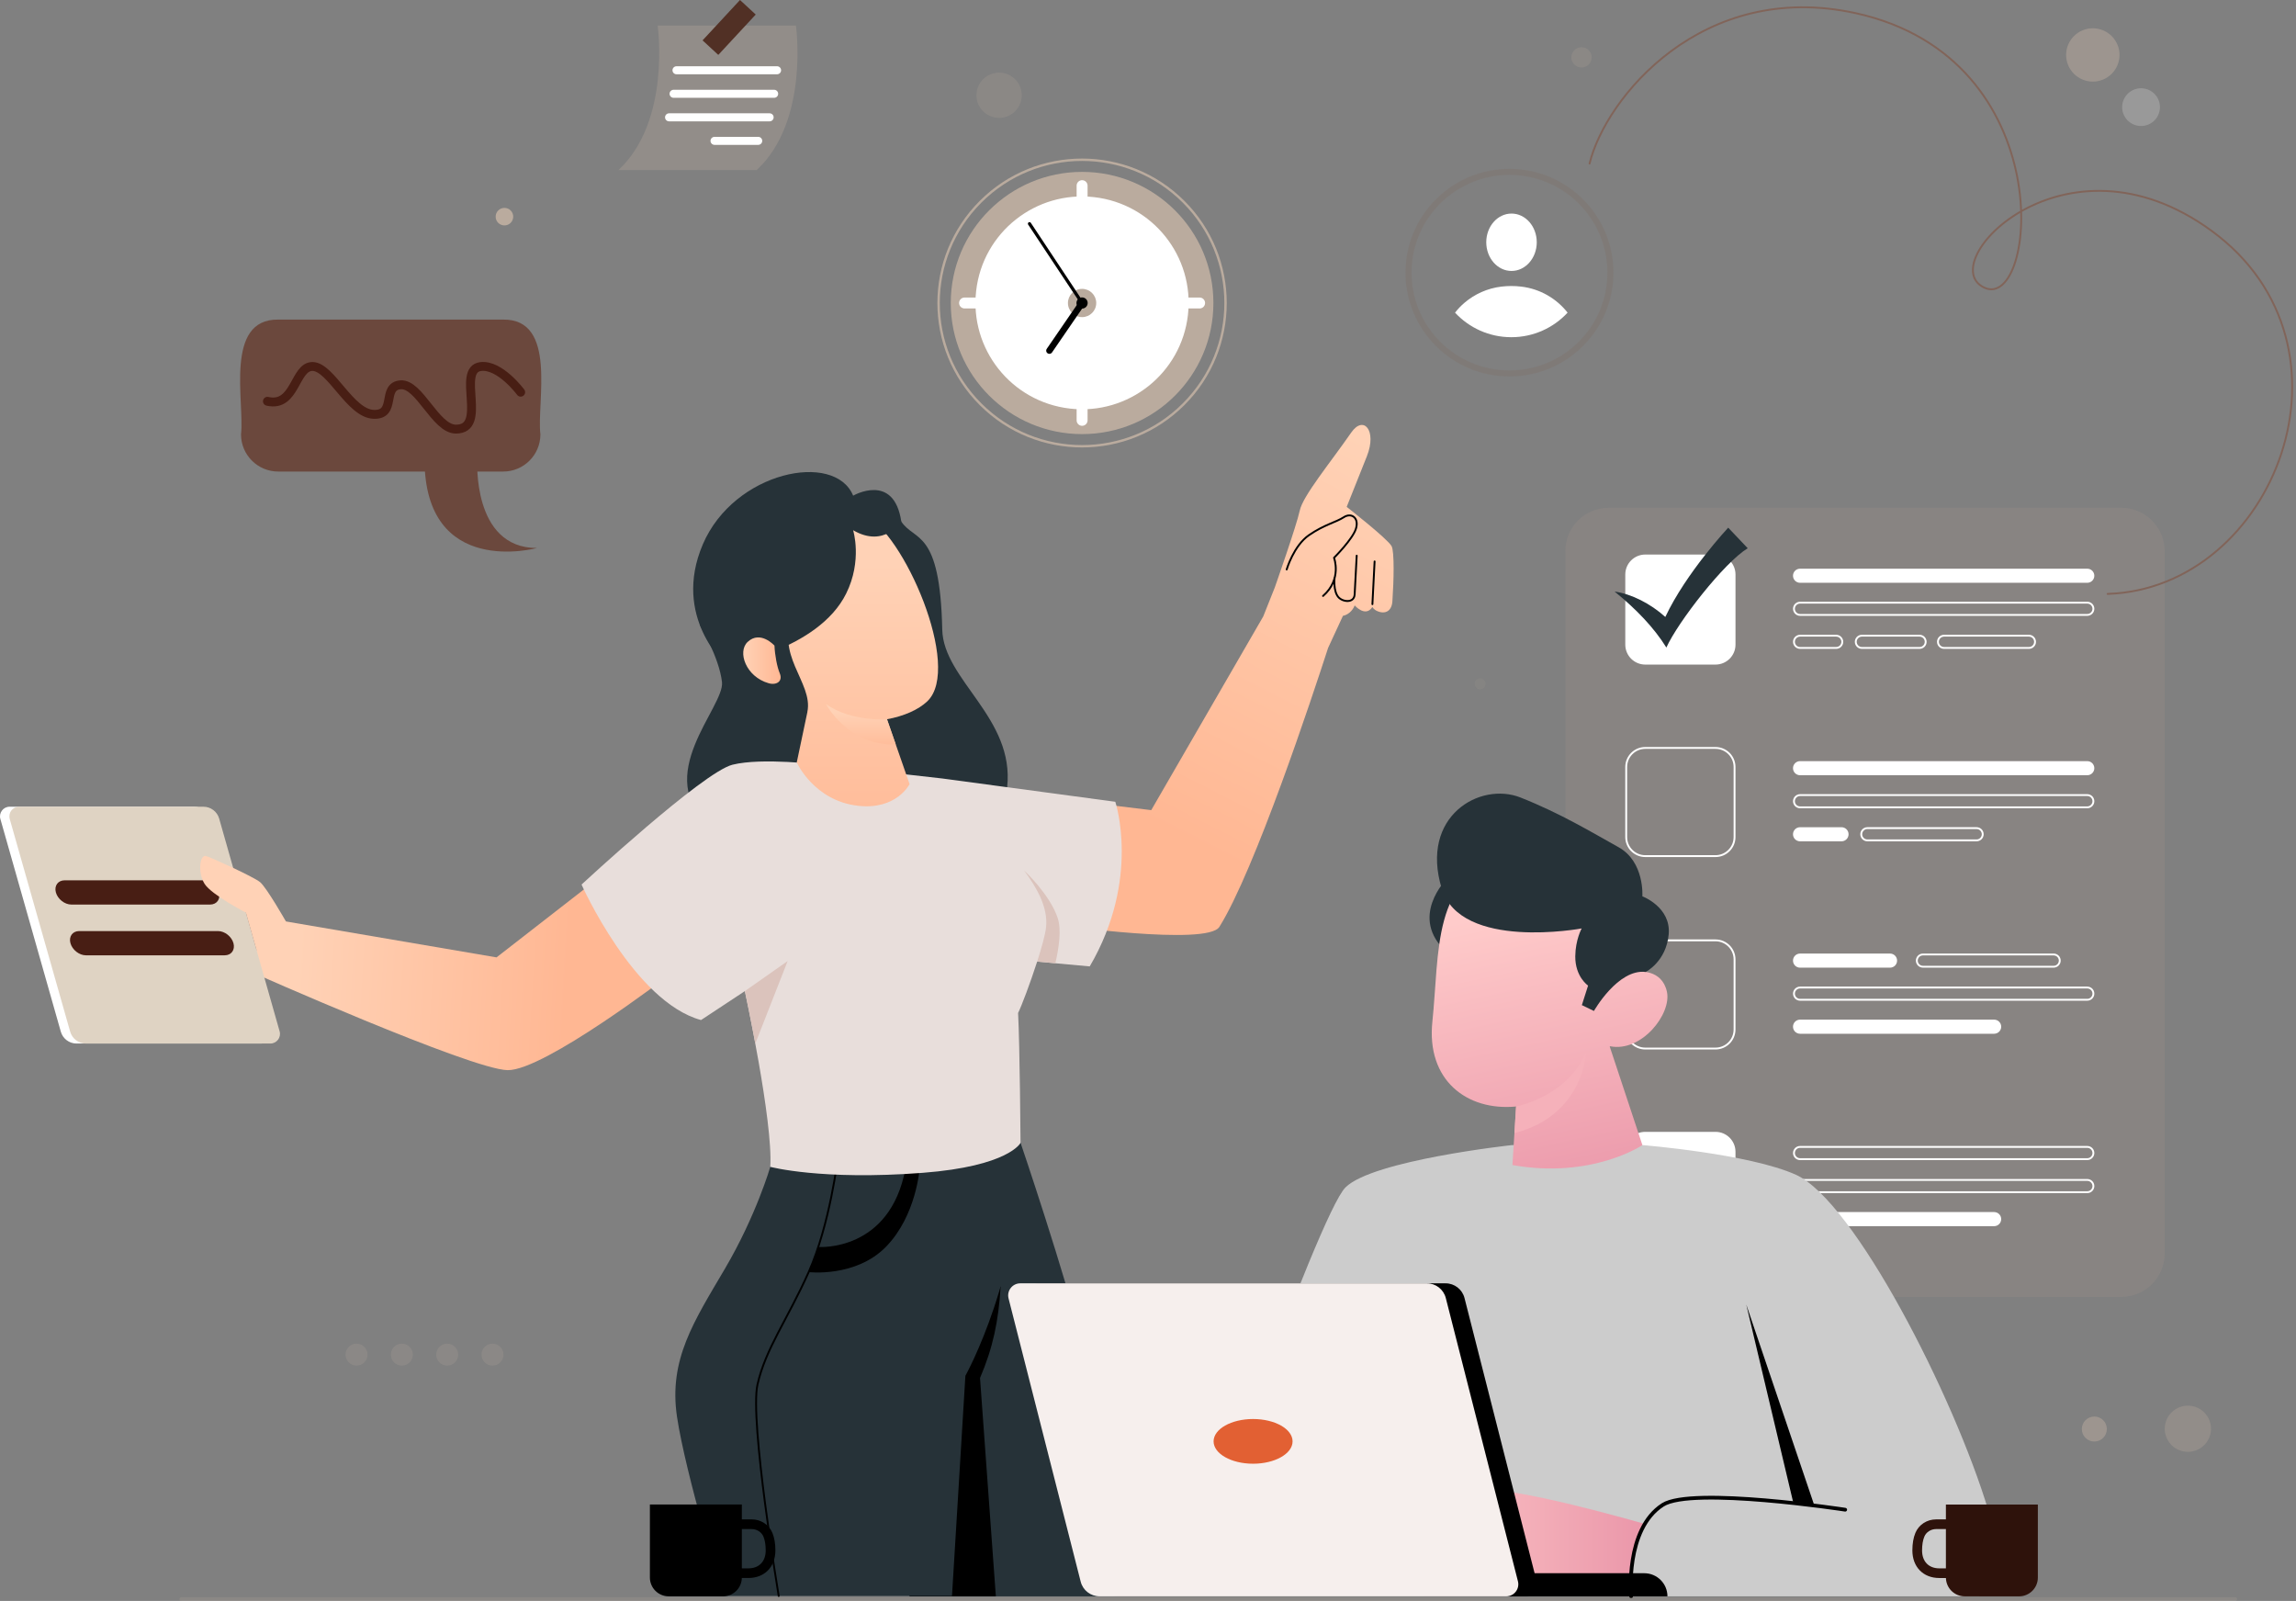
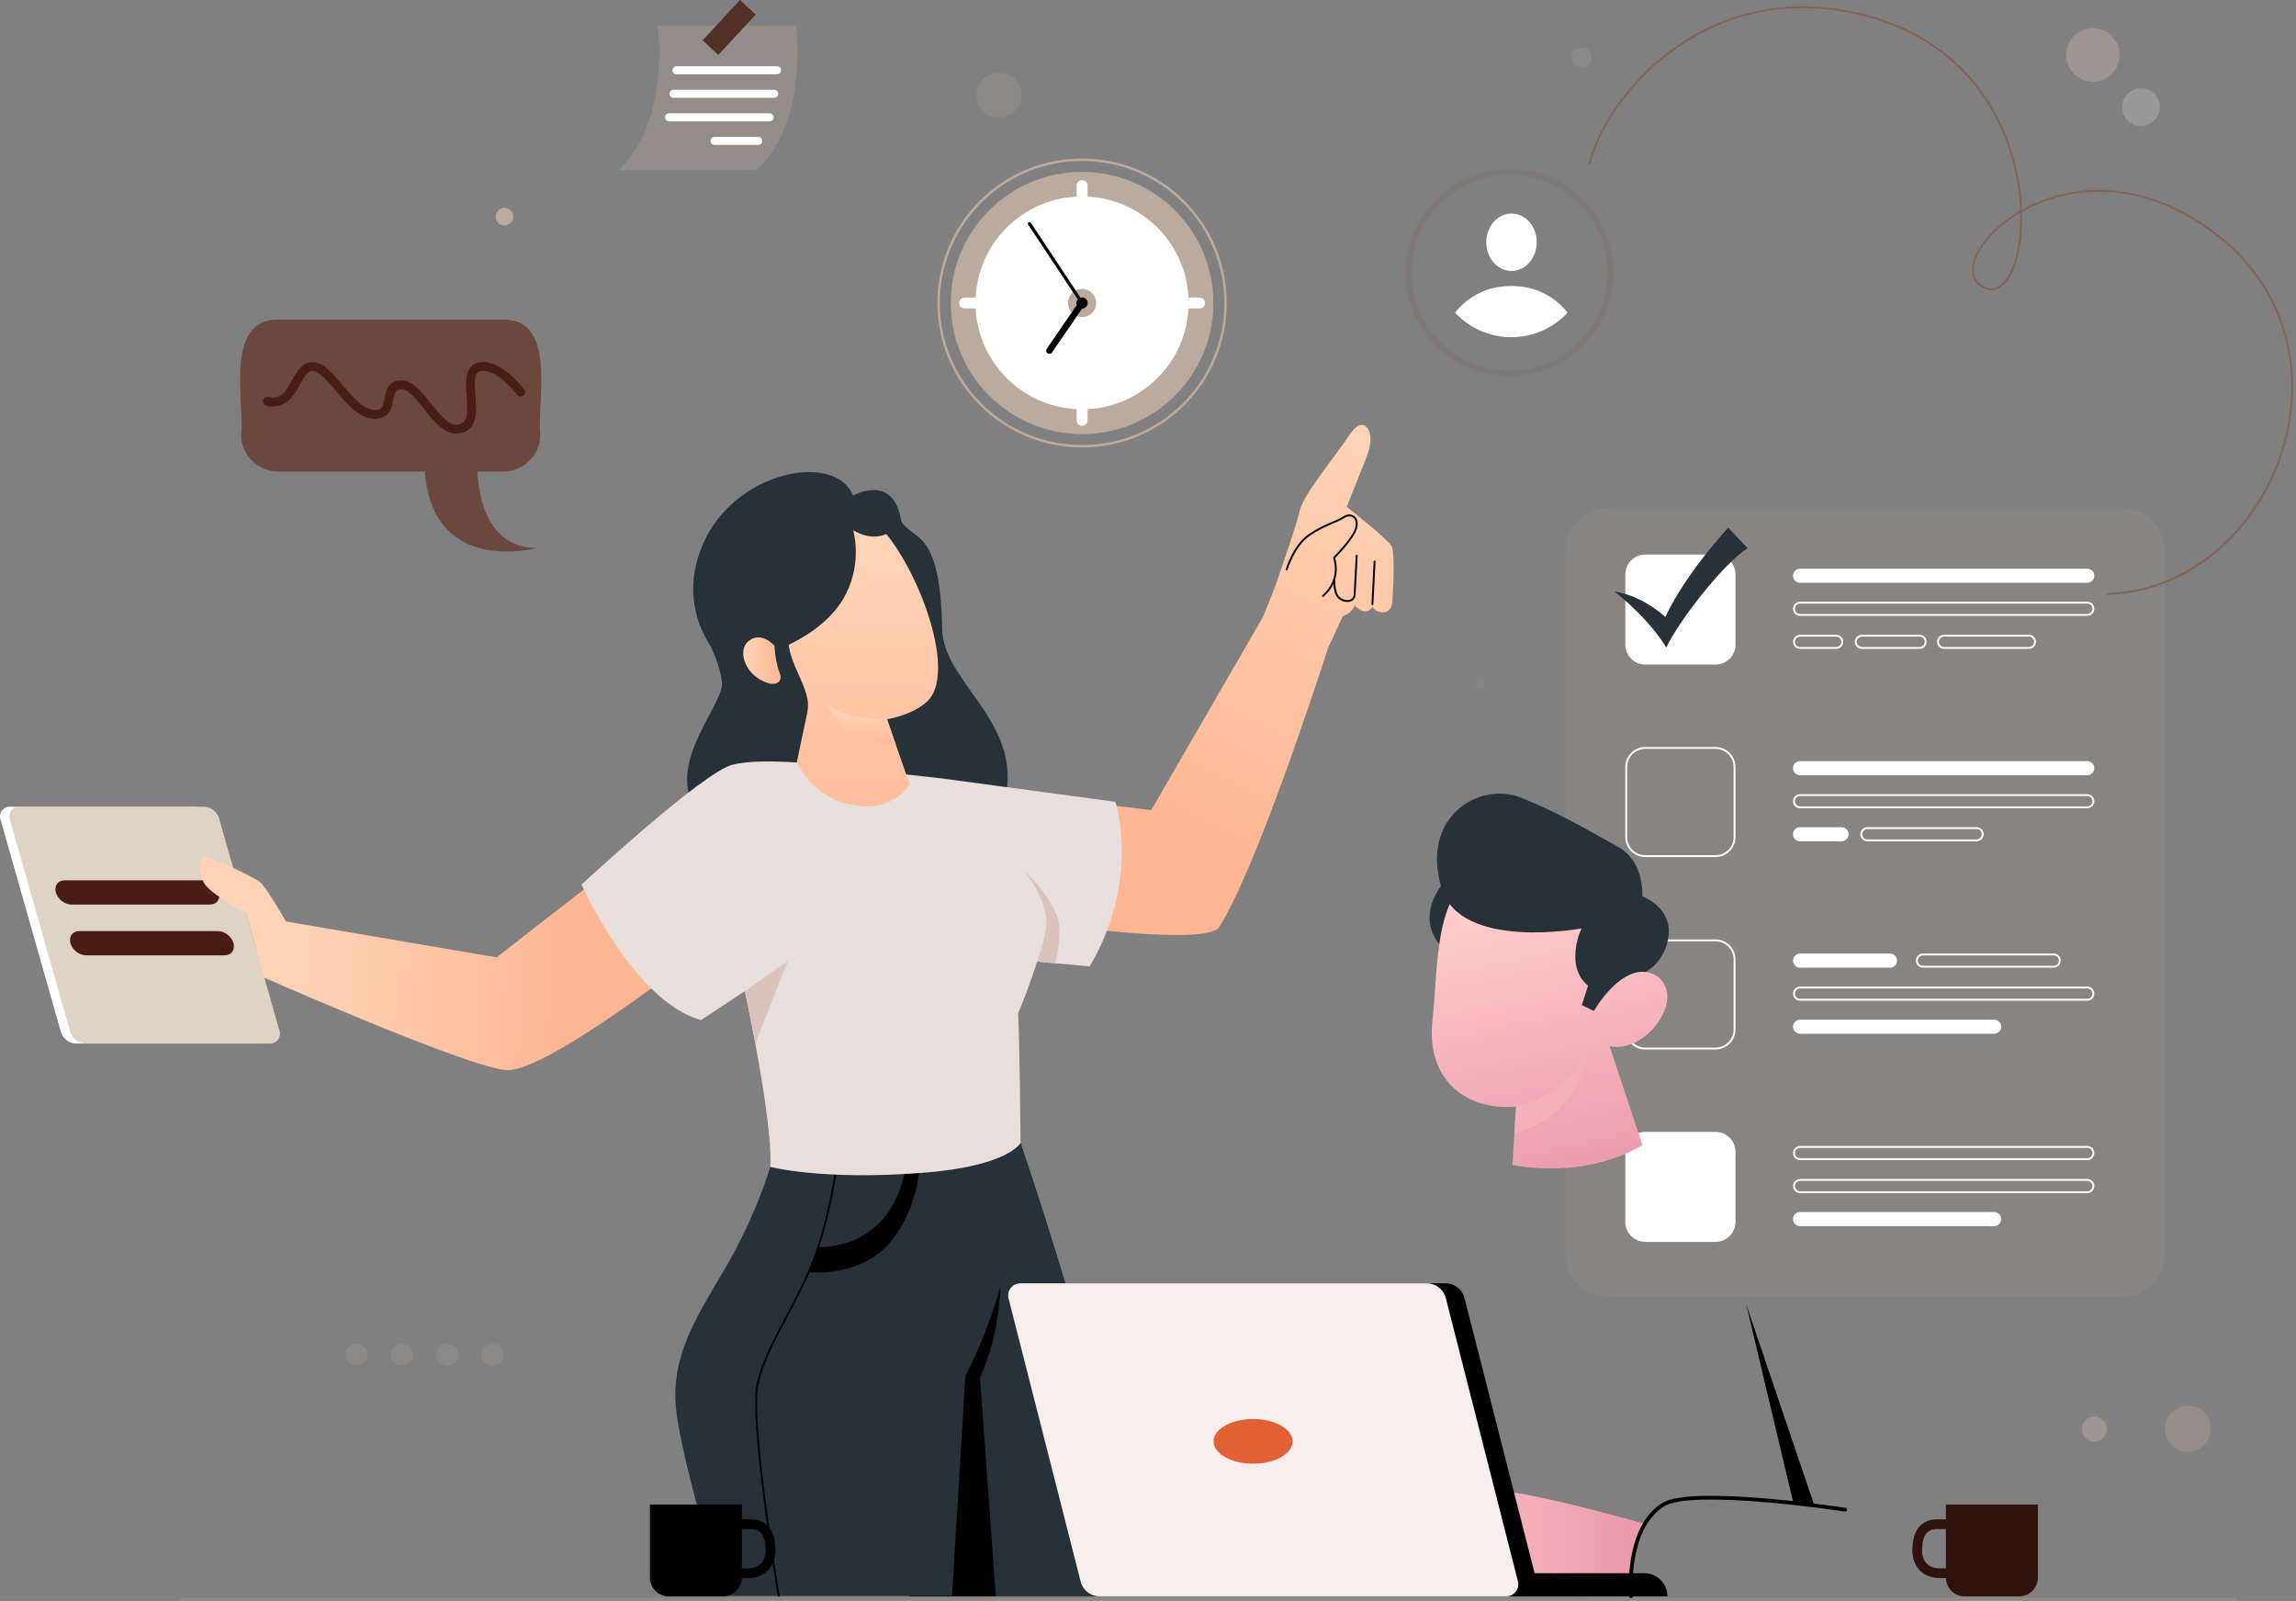
<svg xmlns="http://www.w3.org/2000/svg" width="601" height="419" viewBox="0 0 601 419" fill="none">
  <rect x="0" y="0" width="601" height="419" fill="#808080" stroke="none" />
  <path opacity="0.2" d="M555.252 339.432H421.111C414.834 339.432 409.746 334.352 409.746 328.086V144.237C409.746 137.971 414.834 132.892 421.111 132.892H555.252C561.529 132.892 566.617 137.971 566.617 144.237V328.086C566.622 334.352 561.534 339.432 555.252 339.432Z" fill="#AC9A8D" />
  <path d="M449.049 173.936H430.668C427.777 173.936 425.434 171.597 425.434 168.71V150.361C425.434 147.475 427.777 145.136 430.668 145.136H449.049C451.941 145.136 454.284 147.475 454.284 150.361V168.71C454.284 171.597 451.941 173.936 449.049 173.936Z" fill="white" />
  <path d="M422.641 154.825C428.272 159.401 432.939 164.241 436.188 169.477C439.216 162.757 451.325 147.231 457.48 143.485L452.377 138.103C452.377 138.103 441.369 149.858 435.914 161.467C432.029 157.975 427.054 155.445 422.641 154.825Z" fill="#263238" />
  <path d="M546.358 152.53H471.185C470.163 152.53 469.336 151.704 469.336 150.684C469.336 149.663 470.163 148.838 471.185 148.838H546.358C547.38 148.838 548.207 149.663 548.207 150.684C548.212 151.704 547.38 152.53 546.358 152.53Z" fill="white" />
  <path d="M546.362 157.975C547.11 157.975 547.722 158.586 547.722 159.333C547.722 160.08 547.11 160.691 546.362 160.691H471.189C470.441 160.691 469.829 160.08 469.829 159.333C469.829 158.586 470.441 157.975 471.189 157.975H546.362ZM546.362 157.487H471.189C470.167 157.487 469.34 158.312 469.34 159.333C469.34 160.354 470.167 161.179 471.189 161.179H546.362C547.384 161.179 548.211 160.354 548.211 159.333C548.216 158.312 547.384 157.487 546.362 157.487Z" fill="white" />
  <path d="M480.636 166.62C481.385 166.62 481.997 167.23 481.997 167.978C481.997 168.725 481.385 169.335 480.636 169.335H471.189C470.441 169.335 469.829 168.725 469.829 167.978C469.829 167.23 470.441 166.62 471.189 166.62H480.636ZM480.636 166.132H471.189C470.167 166.132 469.34 166.957 469.34 167.978C469.34 168.998 470.167 169.824 471.189 169.824H480.636C481.659 169.824 482.486 168.998 482.486 167.978C482.486 166.962 481.659 166.132 480.636 166.132Z" fill="white" />
  <path d="M502.462 166.62C503.211 166.62 503.822 167.23 503.822 167.978C503.822 168.725 503.211 169.335 502.462 169.335H487.369C486.62 169.335 486.009 168.725 486.009 167.978C486.009 167.23 486.62 166.62 487.369 166.62H502.462ZM502.462 166.132H487.369C486.346 166.132 485.52 166.957 485.52 167.978C485.52 168.998 486.346 169.824 487.369 169.824H502.462C503.485 169.824 504.311 168.998 504.311 167.978C504.311 166.962 503.485 166.132 502.462 166.132Z" fill="white" />
  <path d="M531.087 166.62C531.836 166.62 532.447 167.23 532.447 167.978C532.447 168.725 531.836 169.335 531.087 169.335H508.881C508.132 169.335 507.52 168.725 507.52 167.978C507.52 167.23 508.132 166.62 508.881 166.62H531.087ZM531.087 166.131H508.881C507.858 166.131 507.031 166.957 507.031 167.978C507.031 168.998 507.858 169.824 508.881 169.824H531.087C532.11 169.824 532.937 168.998 532.937 167.978C532.937 166.962 532.11 166.131 531.087 166.131Z" fill="white" />
  <path d="M449.045 195.997C451.663 195.997 453.791 198.121 453.791 200.734V219.083C453.791 221.696 451.663 223.82 449.045 223.82H430.665C428.047 223.82 425.919 221.696 425.919 219.083V200.734C425.919 198.121 428.047 195.997 430.665 195.997H449.045ZM449.045 195.508H430.665C427.773 195.508 425.43 197.848 425.43 200.734V219.083C425.43 221.969 427.773 224.309 430.665 224.309H449.045C451.937 224.309 454.28 221.969 454.28 219.083V200.734C454.28 197.843 451.937 195.508 449.045 195.508Z" fill="white" />
  <path d="M546.358 202.897H471.185C470.163 202.897 469.336 202.072 469.336 201.051C469.336 200.031 470.163 199.205 471.185 199.205H546.358C547.38 199.205 548.207 200.031 548.207 201.051C548.212 202.067 547.38 202.897 546.358 202.897Z" fill="white" />
  <path d="M546.362 208.338C547.11 208.338 547.722 208.949 547.722 209.696C547.722 210.443 547.11 211.054 546.362 211.054H471.189C470.441 211.054 469.829 210.443 469.829 209.696C469.829 208.949 470.441 208.338 471.189 208.338H546.362ZM546.362 207.85H471.189C470.167 207.85 469.34 208.675 469.34 209.696C469.34 210.717 470.167 211.542 471.189 211.542H546.362C547.384 211.542 548.211 210.717 548.211 209.696C548.216 208.675 547.384 207.85 546.362 207.85Z" fill="white" />
  <path d="M482.032 220.191H471.185C470.163 220.191 469.336 219.366 469.336 218.345C469.336 217.325 470.163 216.499 471.185 216.499H482.032C483.054 216.499 483.881 217.325 483.881 218.345C483.886 219.366 483.054 220.191 482.032 220.191Z" fill="white" />
  <path d="M517.394 216.983C518.142 216.983 518.754 217.593 518.754 218.34C518.754 219.088 518.142 219.698 517.394 219.698H488.802C488.054 219.698 487.442 219.088 487.442 218.34C487.442 217.593 488.054 216.983 488.802 216.983H517.394ZM517.394 216.494H488.802C487.78 216.494 486.953 217.32 486.953 218.34C486.953 219.361 487.78 220.186 488.802 220.186H517.394C518.416 220.186 519.243 219.361 519.243 218.34C519.243 217.325 518.416 216.494 517.394 216.494Z" fill="white" />
  <path d="M449.045 246.359C451.663 246.359 453.791 248.484 453.791 251.097V269.445C453.791 272.058 451.663 274.183 449.045 274.183H430.665C428.047 274.183 425.919 272.058 425.919 269.445V251.097C425.919 248.484 428.047 246.359 430.665 246.359H449.045ZM449.045 245.871H430.665C427.773 245.871 425.43 248.21 425.43 251.097V269.445C425.43 272.332 427.773 274.671 430.665 274.671H449.045C451.937 274.671 454.28 272.332 454.28 269.445V251.097C454.28 248.21 451.937 245.871 449.045 245.871Z" fill="white" />
  <path d="M494.733 253.26H471.185C470.163 253.26 469.336 252.435 469.336 251.414C469.336 250.393 470.163 249.568 471.185 249.568H494.733C495.755 249.568 496.582 250.393 496.582 251.414C496.582 252.43 495.755 253.26 494.733 253.26Z" fill="white" />
  <path d="M537.557 250.051C538.306 250.051 538.917 250.662 538.917 251.409C538.917 252.156 538.306 252.767 537.557 252.767H503.349C502.601 252.767 501.989 252.156 501.989 251.409C501.989 250.662 502.601 250.051 503.349 250.051H537.557ZM537.557 249.563H503.349C502.327 249.563 501.5 250.388 501.5 251.409C501.5 252.43 502.327 253.255 503.349 253.255H537.557C538.58 253.255 539.407 252.43 539.407 251.409C539.407 250.388 538.58 249.563 537.557 249.563Z" fill="white" />
  <path d="M546.362 258.701C547.11 258.701 547.722 259.311 547.722 260.059C547.722 260.806 547.11 261.416 546.362 261.416H471.189C470.441 261.416 469.829 260.806 469.829 260.059C469.829 259.311 470.441 258.701 471.189 258.701H546.362ZM546.362 258.213H471.189C470.167 258.213 469.34 259.038 469.34 260.059C469.34 261.079 470.167 261.905 471.189 261.905H546.362C547.384 261.905 548.211 261.079 548.211 260.059C548.216 259.038 547.384 258.213 546.362 258.213Z" fill="white" />
  <path d="M521.983 270.554H471.185C470.163 270.554 469.336 269.729 469.336 268.708C469.336 267.687 470.163 266.862 471.185 266.862H521.983C523.006 266.862 523.833 267.687 523.833 268.708C523.833 269.729 523.006 270.554 521.983 270.554Z" fill="white" />
  <path d="M449.045 325.029H430.665C427.773 325.029 425.43 322.69 425.43 319.803V301.455C425.43 298.568 427.773 296.229 430.665 296.229H449.045C451.937 296.229 454.28 298.568 454.28 301.455V319.803C454.28 322.69 451.937 325.029 449.045 325.029Z" fill="white" />
  <path d="M546.362 300.414C547.11 300.414 547.722 301.025 547.722 301.772C547.722 302.519 547.11 303.13 546.362 303.13H471.189C470.441 303.13 469.829 302.519 469.829 301.772C469.829 301.025 470.441 300.414 471.189 300.414H546.362ZM546.362 299.926H471.189C470.167 299.926 469.34 300.751 469.34 301.772C469.34 302.793 470.167 303.618 471.189 303.618H546.362C547.384 303.618 548.211 302.793 548.211 301.772C548.211 300.751 547.384 299.926 546.362 299.926Z" fill="white" />
  <path d="M546.362 309.063C547.11 309.063 547.722 309.674 547.722 310.421C547.722 311.168 547.11 311.779 546.362 311.779H471.189C470.441 311.779 469.829 311.168 469.829 310.421C469.829 309.674 470.441 309.063 471.189 309.063H546.362ZM546.362 308.575H471.189C470.167 308.575 469.34 309.4 469.34 310.421C469.34 311.442 470.167 312.267 471.189 312.267H546.362C547.384 312.267 548.211 311.442 548.211 310.421C548.216 309.4 547.384 308.575 546.362 308.575Z" fill="white" />
  <path d="M521.983 320.917H471.185C470.163 320.917 469.336 320.091 469.336 319.071C469.336 318.05 470.163 317.224 471.185 317.224H521.983C523.006 317.224 523.833 318.05 523.833 319.071C523.833 320.091 523.006 320.917 521.983 320.917Z" fill="white" />
  <path d="M267.146 299.11C267.146 299.11 278.55 332.555 284.294 355.104C290.038 377.653 300.454 417.799 300.454 417.799H238.09V343.641L267.146 299.11Z" fill="#263238" />
  <path d="M364.49 157.057V157.072C364.426 159.86 362.694 160.91 360.453 159.909C359.588 159.519 359.279 158.932 359.245 158.864L359.24 158.854C357.42 161.697 354.602 158.449 354.602 158.449C354.039 159.939 352.728 160.964 351.53 161.174L347.645 169.57C343.55 182.214 328.442 227.834 319.176 242.594C316.02 247.619 276.891 242.1 276.891 242.1L289.494 210.589L301.348 212.03L330.673 161.326L333.697 153.731C333.697 153.731 339.411 137.502 340.218 133.644C341.026 129.79 348.227 121.097 353.702 113.2C356.897 108.594 360.483 112.599 357.807 119.378C356.27 123.275 352.508 132.662 352.508 132.662C352.508 132.662 363.198 140.999 364.26 142.938C365.028 144.335 364.837 152.105 364.49 157.057Z" fill="url(#paint0_linear_728_3113)" />
  <path d="M336.801 149.043C336.801 149.043 338.621 142.83 342.637 140.061C346.654 137.292 349.771 136.667 351.732 135.377C353.694 134.088 355.803 135.475 354.937 138.342C354.11 141.092 349.193 145.985 349.193 145.985C349.193 145.985 351.361 151.577 346.321 155.973" stroke="black" stroke-width="0.489" stroke-miterlimit="10" stroke-linecap="round" stroke-linejoin="round" />
  <path d="M359.242 158.122L359.814 146.943" stroke="black" stroke-width="0.489" stroke-miterlimit="10" stroke-linecap="round" stroke-linejoin="round" />
  <path d="M349.327 151.338C349.327 151.338 348.97 154.737 350.34 156.29C351.465 157.565 354.454 157.936 354.591 155.592L355.13 145.433" stroke="black" stroke-width="0.489" stroke-miterlimit="10" stroke-linecap="round" stroke-linejoin="round" />
  <path d="M183.203 163.616C183.203 163.616 188.276 172.056 188.991 178.537C189.705 185.017 170.233 203.366 186.094 216.172C201.961 228.977 261.609 224.157 263.63 206.028C265.65 187.899 246.917 177.955 246.643 164.759C246.085 138.288 239.417 141.824 235.909 136.476C232.401 131.124 216.701 134.181 216.129 135.138C215.557 136.095 183.203 163.616 183.203 163.616Z" fill="#263238" />
  <path d="M260.673 417.803H238.09V343.641L239.235 341.888C247.234 347.358 261.931 336.677 261.931 336.677C261.363 345.839 259.925 352.716 256.529 360.647L260.673 417.803Z" fill="black" />
  <path d="M201.633 305.386C201.633 305.386 197.934 318.138 189.793 331.989C181.652 345.844 174.988 355.817 177.21 370.781C179.431 385.746 189.206 417.701 189.206 417.701H249.192L252.7 360.071C252.7 360.071 267.778 333.102 267.142 299.105C267.142 299.11 250.298 289.313 201.633 305.386Z" fill="#263238" />
  <path d="M214.332 326.362C214.332 326.362 232.977 327.681 237.014 305.811H240.717C240.717 305.811 239.886 318.094 231.97 326.25C224.059 334.406 211.676 332.941 211.676 332.941L214.332 326.362Z" fill="black" />
  <path d="M219.337 302.934C219.337 302.934 217.233 320.516 211.68 332.936C206.127 345.356 200.384 353.004 198.28 362.366C196.176 371.729 203.833 417.701 203.833 417.701" stroke="black" stroke-width="0.489" stroke-miterlimit="10" stroke-linecap="round" stroke-linejoin="round" />
  <path d="M155.924 230.389L129.97 250.569L69.876 240.318L65.297 254.173C65.297 254.173 123.311 279.941 132.886 280.082C142.46 280.219 175.078 255.238 175.078 255.238L155.924 230.389Z" fill="url(#paint1_linear_728_3113)" />
  <path d="M285.248 252.928C298.663 230.023 291.941 209.842 291.941 209.842L246.652 203.747L214.768 200.143C214.768 200.143 199.503 198.209 191.734 200.143C183.96 202.082 152.223 231.507 152.223 231.507C152.223 231.507 165.912 262.168 183.5 266.969L194.973 259.399C194.973 259.399 202.38 293.572 201.631 305.391C201.631 305.391 214.983 308.99 241.529 306.954C264.083 305.22 267.136 299.12 267.136 299.12C267.136 299.12 266.95 273.812 266.495 265.123C267.386 263.34 269.69 257.255 271.486 251.673L285.248 252.928Z" fill="#E8DEDB" />
  <path d="M226.155 134.791C206.076 126.479 182.759 146.972 190.533 166.009C194.936 176.798 202.867 183.162 211.345 186.326L208.557 199.552C208.557 199.552 213.063 209.603 224.628 210.897C234.712 212.025 238.092 205.217 238.092 205.217L232.182 188.246C236.664 187.411 240.407 185.75 242.721 183.557C252.007 174.747 236.351 139.016 226.155 134.791Z" fill="url(#paint2_linear_728_3113)" />
  <path d="M223.316 138.772C223.316 138.772 225.792 146.684 221.491 155.353C214.118 170.209 190.097 174.068 190.097 174.068C190.097 174.068 175.801 161.58 183.971 142.469C192.142 123.358 218.507 118.006 223.321 129.727C223.321 129.727 233.987 123.549 235.919 136.481C235.909 136.476 231.54 143.548 223.316 138.772Z" fill="#263238" />
  <path d="M208.085 160.271C202.214 171.162 212.977 178.537 211.333 186.331C211.333 186.331 207.718 188.08 207.199 188.08C206.681 188.08 196.725 182.986 196.725 182.986L193.408 178.39L192.258 168.207L195.066 160.876" fill="#263238" />
  <path d="M202.725 168.969C202.725 168.969 199.041 164.862 195.695 168.012C192.97 170.581 195.21 177.11 201.213 178.82C203.268 179.406 204.98 178.302 204.115 176.231C203.386 174.483 202.828 171.421 202.725 168.969Z" fill="url(#paint3_linear_728_3113)" />
  <path d="M206.176 251.526L197.708 273.118C196.259 265.333 194.973 259.394 194.973 259.394L206.176 251.526Z" fill="#DBC3BC" />
  <path d="M276.248 252.103L271.487 251.668C272.666 247.99 273.63 244.528 273.821 242.657C274.359 237.431 271.38 232.313 268.043 227.791C268.444 228.167 274.902 234.267 276.879 240.318C277.862 243.331 277.197 248.044 276.248 252.103Z" fill="#DBC3BC" />
  <path d="M232.174 188.251C232.174 188.251 222.766 188.973 216.195 184.255C216.195 184.255 221.939 195.21 234.478 194.858L232.174 188.251Z" fill="url(#paint4_linear_728_3113)" />
  <path d="M68.322 273.118H20.038C18.125 273.118 16.442 271.848 15.919 270.012L0.097 214.335C-0.358 212.734 0.85 211.136 2.518 211.136H50.802C52.715 211.136 54.398 212.406 54.921 214.243L70.743 269.919C71.198 271.521 69.995 273.118 68.322 273.118Z" fill="white" />
  <path d="M70.771 273.118H22.488C20.575 273.118 18.892 271.848 18.368 270.012L2.546 214.335C2.091 212.734 3.299 211.136 4.968 211.136H53.251C55.164 211.136 56.847 212.406 57.371 214.243L73.193 269.919C73.648 271.521 72.439 273.118 70.771 273.118Z" fill="#DFD3C3" />
  <path d="M54.989 236.743H18.683C16.926 236.743 15.111 235.322 14.627 233.568C14.143 231.815 15.18 230.394 16.936 230.394H53.243C54.999 230.394 56.814 231.815 57.299 233.568C57.783 235.322 56.751 236.743 54.989 236.743Z" fill="#481E14" />
  <path d="M58.802 250.027H22.495C20.739 250.027 18.924 248.606 18.439 246.853C17.955 245.099 18.992 243.678 20.749 243.678H57.055C58.812 243.678 60.627 245.099 61.111 246.853C61.591 248.601 60.558 250.027 58.802 250.027Z" fill="#481E14" />
  <path d="M74.848 241.168C74.848 241.168 69.803 232.308 68.081 230.877C66.359 229.446 54.559 224.103 53.84 224.01C52.254 223.8 51.736 228.435 53.551 231.322C55.371 234.208 64.363 238.853 64.363 238.853L67.137 248.611L74.848 241.168Z" fill="url(#paint5_linear_728_3113)" />
-   <path d="M429.913 299.696C429.913 299.696 457.907 301.953 470.114 307.467C485.334 314.338 511.421 365.307 520.462 395.313C524.156 407.577 518.099 417.799 518.099 417.799H310.062C310.062 417.799 345.034 317.913 352.182 310.778C359.329 303.643 395.783 299.692 395.783 299.692H429.913V299.696Z" fill="#CCCCCC" />
  <path d="M378.733 230.003C378.733 230.003 368.523 240.069 378.733 249.241L387.413 236.885L378.733 230.003Z" fill="#263238" />
  <path d="M374.937 267.404C376.831 249.329 374.839 229.002 393.964 224.963C412.183 221.115 431.494 234.516 428.832 254.335C428.832 254.335 434.987 253.514 436.328 259.536C437.619 265.343 429.703 275.487 421.43 273.826C421.411 273.861 421.386 273.89 421.367 273.924L429.914 299.701C429.914 299.701 416.743 308.614 395.892 304.922L396.855 289.597C383.954 290.837 373.338 282.676 374.937 267.404Z" fill="url(#paint6_linear_728_3113)" />
  <path d="M430.779 254.379C430.779 254.379 436.161 251.663 436.797 244.528C437.433 237.393 429.903 234.589 429.903 234.589C429.903 234.589 430.539 225.544 423.651 221.72C416.757 217.896 408.621 212.929 398 208.724C387.373 204.519 371.61 213.613 377.383 232.548C382.359 248.889 414.017 242.994 414.017 242.994C414.017 242.994 412.388 245.959 412.344 250.257C412.286 255.658 415.696 257.949 415.696 257.949L414.066 263.062L417.227 264.591C417.227 264.596 423.494 253.509 430.779 254.379Z" fill="#263238" />
  <path d="M364.809 411.748C364.809 411.748 385.606 390.967 388.038 390.341C393.811 388.222 430.543 398.844 430.543 398.844C427.579 403.968 426.605 410.434 426.967 417.794H416.12C399.569 417.027 398.234 407.87 398.234 407.87L393.953 411.743H364.809V411.748Z" fill="url(#paint7_linear_728_3113)" />
  <path d="M474.838 393.77L457.098 341.42L469.348 393.023L474.838 393.77Z" fill="black" />
  <path d="M483 395.123C483 395.123 442.872 388.984 435.265 393.848C425.309 400.217 426.962 417.799 426.962 417.799" stroke="black" stroke-width="0.978" stroke-miterlimit="10" stroke-linecap="round" />
  <path d="M396.849 289.587C396.849 289.587 410.377 287.047 415.167 275.297C415.167 275.297 414.736 291.828 396.414 296.561L396.849 289.587Z" fill="#F5B1BA" />
  <path d="M372.691 417.799H436.469C436.469 414.458 433.754 411.748 430.408 411.748H372.691V417.799Z" fill="black" />
  <path d="M292.723 417.799H399.158C401.228 417.799 402.739 415.855 402.231 413.853L383.346 339.715C382.769 337.459 380.733 335.876 378.4 335.876H271.965C269.895 335.876 268.383 337.82 268.892 339.822L287.777 413.96C288.354 416.221 290.39 417.799 292.723 417.799Z" fill="black" />
  <path d="M287.829 417.799H394.264C396.333 417.799 397.845 415.855 397.336 413.853L378.451 339.715C377.874 337.459 375.839 335.876 373.505 335.876H267.07C265.001 335.876 263.489 337.82 263.998 339.822L282.882 413.96C283.455 416.221 285.495 417.799 287.829 417.799Z" fill="#F6EFED" />
  <path d="M328.006 383.089C333.715 383.089 338.343 380.469 338.343 377.238C338.343 374.006 333.715 371.387 328.006 371.387C322.296 371.387 317.668 374.006 317.668 377.238C317.668 380.469 322.296 383.089 328.006 383.089Z" fill="#E26033" />
  <path d="M309.799 105.814C324.467 91.172 324.467 67.433 309.799 52.791C295.132 38.149 271.351 38.149 256.683 52.791C242.015 67.433 242.015 91.172 256.683 105.814C271.351 120.456 295.132 120.456 309.799 105.814Z" stroke="#BAAB9E" stroke-width="0.627" stroke-miterlimit="10" />
  <path d="M283.245 113.615C302.23 113.615 317.62 98.252 317.62 79.301C317.62 60.35 302.23 44.987 283.245 44.987C264.261 44.987 248.871 60.35 248.871 79.301C248.871 98.252 264.261 113.615 283.245 113.615Z" fill="#BAAB9E" />
  <path d="M310.952 82.447C312.712 67.167 301.73 53.357 286.423 51.6C271.116 49.844 257.281 60.807 255.522 76.087C253.762 91.367 264.745 105.178 280.051 106.934C295.358 108.691 309.193 97.728 310.952 82.447Z" fill="white" />
  <path d="M283.247 82.998C285.292 82.998 286.95 81.343 286.95 79.301C286.95 77.259 285.292 75.604 283.247 75.604C281.201 75.604 279.543 77.259 279.543 79.301C279.543 81.343 281.201 82.998 283.247 82.998Z" fill="#BAAB9E" />
  <path d="M284.709 79.301C284.709 80.112 284.053 80.766 283.241 80.766C282.429 80.766 281.773 80.112 281.773 79.301C281.773 78.49 282.429 77.836 283.241 77.836C284.053 77.836 284.709 78.49 284.709 79.301Z" fill="black" />
  <path d="M283.25 55.751C282.457 55.751 281.816 55.111 281.816 54.32V48.591C281.816 47.8 282.457 47.16 283.25 47.16C284.042 47.16 284.683 47.8 284.683 48.591V54.32C284.683 55.111 284.042 55.751 283.25 55.751Z" fill="white" />
  <path d="M306.836 79.301C306.836 78.51 307.477 77.87 308.269 77.87H314.008C314.801 77.87 315.442 78.51 315.442 79.301C315.442 80.092 314.801 80.732 314.008 80.732H308.269C307.477 80.732 306.836 80.092 306.836 79.301Z" fill="white" />
  <path d="M283.25 102.851C284.042 102.851 284.683 103.491 284.683 104.282V110.011C284.683 110.802 284.042 111.442 283.25 111.442C282.457 111.442 281.816 110.802 281.816 110.011V104.282C281.812 103.491 282.457 102.851 283.25 102.851Z" fill="white" />
  <path d="M259.657 79.301C259.657 80.092 259.016 80.732 258.223 80.732H252.484C251.692 80.732 251.051 80.092 251.051 79.301C251.051 78.51 251.692 77.87 252.484 77.87H258.223C259.016 77.87 259.657 78.51 259.657 79.301Z" fill="white" />
  <path d="M283.248 79.301L269.48 58.549" stroke="black" stroke-width="0.836" stroke-miterlimit="10" stroke-linecap="round" stroke-linejoin="round" />
  <path d="M274.688 91.769L283.244 79.301" stroke="black" stroke-width="1.673" stroke-miterlimit="10" stroke-linecap="round" stroke-linejoin="round" />
  <path opacity="0.2" d="M421.54 71.362C421.54 85.926 409.712 97.736 395.118 97.736C380.524 97.736 368.696 85.926 368.696 71.362C368.696 56.797 380.524 44.987 395.118 44.987C409.712 44.987 421.54 56.797 421.54 71.362Z" stroke="#816459" stroke-width="1.58" />
  <path d="M402.261 63.404C402.261 67.553 399.302 70.914 395.652 70.914C392.002 70.914 389.043 67.553 389.043 63.404C389.043 59.256 392.002 55.895 395.652 55.895C399.302 55.895 402.261 59.256 402.261 63.404Z" fill="white" />
  <path d="M410.332 81.825C406.669 85.78 401.418 88.254 395.601 88.254C389.784 88.254 384.533 85.776 380.871 81.825C381.595 80.897 382.403 80.05 383.288 79.287C385.968 76.983 389.332 75.45 393.002 75.01C394.724 74.804 396.475 74.804 398.197 75.01C403.088 75.591 407.417 78.105 410.332 81.825Z" fill="white" />
  <path d="M500.582 405.784C500.582 410.102 503.42 413.003 507.647 413.003H509.364C509.432 415.659 511.605 417.799 514.286 417.799H528.503C531.223 417.799 533.43 415.596 533.43 412.881V393.77H509.359V397.657H506.791C504.388 397.657 502.265 399.044 501.37 401.193C500.846 402.449 500.582 403.997 500.582 405.784ZM503.121 405.784C503.121 404.329 503.322 403.113 503.718 402.16C504.207 400.983 505.44 400.192 506.791 400.192H509.359V410.473H507.647C504.853 410.473 503.121 408.676 503.121 405.784Z" fill="#2E120B" />
  <path d="M202.182 401.189C201.292 399.04 199.164 397.653 196.761 397.653H194.188V393.765H170.117V412.876C170.117 415.591 172.324 417.794 175.044 417.794H189.261C191.942 417.794 194.115 415.66 194.183 412.998H195.9C200.127 412.998 202.965 410.097 202.965 405.779C202.97 403.997 202.701 402.449 202.182 401.189ZM195.9 410.473H194.188V400.192H196.761C198.112 400.192 199.345 400.983 199.834 402.16C200.23 403.113 200.431 404.329 200.431 405.784C200.431 408.676 198.694 410.473 195.9 410.473Z" fill="black" />
  <path d="M416.082 42.81C420.26 25.609 445.637 -5.35 485.726 3.441C539.807 15.299 533.143 81.573 519.449 75.298C505.824 69.051 540.443 32.324 578.878 60.392C620.229 90.589 595.341 154.036 551.691 155.437" stroke="#816459" stroke-width="0.489" stroke-miterlimit="10" stroke-linecap="round" />
  <path opacity="0.3" d="M161.863 44.524C175.719 31.665 172.142 6.679 172.142 6.679H208.341C208.341 6.679 211.923 31.67 198.062 44.524H161.863Z" fill="#BAAB9E" />
  <path d="M183.902 10.564L188.02 14.37L197.818 3.806L193.701 2.6866e-05L183.902 10.564Z" fill="#513025" />
  <path d="M177.083 19.44H203.404C203.987 19.44 204.456 18.971 204.456 18.39C204.456 17.809 203.987 17.34 203.404 17.34H177.083C176.501 17.34 176.031 17.809 176.031 18.39C176.026 18.971 176.501 19.44 177.083 19.44Z" fill="white" />
  <path d="M176.317 25.599H202.639C203.221 25.599 203.691 25.13 203.691 24.549C203.691 23.968 203.221 23.499 202.639 23.499H176.317C175.735 23.499 175.266 23.968 175.266 24.549C175.266 25.13 175.735 25.599 176.317 25.599Z" fill="white" />
  <path d="M175.134 31.758H201.455C202.037 31.758 202.507 31.289 202.507 30.707C202.507 30.126 202.037 29.657 201.455 29.657H175.134C174.552 29.657 174.082 30.126 174.082 30.707C174.082 31.289 174.552 31.758 175.134 31.758Z" fill="white" />
  <path d="M187.036 37.916H198.47C199.052 37.916 199.522 37.447 199.522 36.866C199.522 36.285 199.052 35.816 198.47 35.816H187.036C186.454 35.816 185.984 36.285 185.984 36.866C185.984 37.447 186.459 37.916 187.036 37.916Z" fill="white" />
  <path d="M72.835 123.415H131.71C137.092 123.415 141.456 119.059 141.456 113.687C140.448 105.272 145.947 83.48 131.71 83.641H72.835C58.632 83.451 64.067 105.301 63.089 113.687C63.089 119.059 67.453 123.415 72.835 123.415Z" fill="#6B483D" />
  <path d="M124.942 120.158C124.942 120.158 123.46 143.43 140.549 143.43C140.549 143.43 111.121 151.503 111.121 120.158" fill="#6B483D" />
  <path d="M136.293 102.644C136.293 102.644 130.872 95.314 125.832 95.934C119.335 96.735 127.863 112.349 119.321 112.31C113.983 112.285 109.776 100.324 104.854 100.71C99.785 101.106 103.944 108.671 97.794 108.442C91.644 108.212 86.629 96.012 81.845 95.914C77.06 95.822 77.402 106.737 70 105.028" stroke="#481E14" stroke-width="2.327" stroke-miterlimit="10" stroke-linecap="round" />
  <g opacity="0.2">
    <path d="M131.793 354.539C131.793 356.126 130.506 357.41 128.916 357.41C127.326 357.41 126.039 356.126 126.039 354.539C126.039 352.951 127.326 351.667 128.916 351.667C130.501 351.672 131.793 352.956 131.793 354.539Z" fill="#BAAB9E" />
    <path d="M119.933 354.539C119.933 356.126 118.646 357.41 117.056 357.41C115.466 357.41 114.18 356.126 114.18 354.539C114.18 352.951 115.466 351.667 117.056 351.667C118.646 351.672 119.933 352.956 119.933 354.539Z" fill="#BAAB9E" />
    <path d="M108.062 354.539C108.062 356.126 106.775 357.41 105.185 357.41C103.595 357.41 102.309 356.126 102.309 354.539C102.309 352.951 103.595 351.667 105.185 351.667C106.775 351.672 108.062 352.956 108.062 354.539Z" fill="#BAAB9E" />
    <path d="M96.207 354.539C96.207 356.126 94.92 357.41 93.33 357.41C91.74 357.41 90.453 356.126 90.453 354.539C90.453 352.951 91.74 351.667 93.33 351.667C94.92 351.667 96.207 352.956 96.207 354.539Z" fill="#BAAB9E" />
  </g>
  <path opacity="0.3" d="M578.591 375.326C579.36 372.076 577.344 368.82 574.088 368.052C570.833 367.285 567.571 369.297 566.802 372.547C566.033 375.797 568.049 379.053 571.305 379.821C574.56 380.588 577.822 378.576 578.591 375.326Z" fill="#BAAB9E" />
  <path opacity="0.5" d="M548.215 377.282C550.026 377.282 551.493 375.817 551.493 374.01C551.493 372.202 550.026 370.737 548.215 370.737C546.405 370.737 544.938 372.202 544.938 374.01C544.938 375.817 546.405 377.282 548.215 377.282Z" fill="#BAAB9E" />
  <path opacity="0.1" d="M387.431 180.407C388.225 180.407 388.869 179.764 388.869 178.971C388.869 178.178 388.225 177.535 387.431 177.535C386.636 177.535 385.992 178.178 385.992 178.971C385.992 179.764 386.636 180.407 387.431 180.407Z" fill="#BAAB9E" />
  <path opacity="0.2" d="M261.523 30.848C264.798 30.848 267.453 28.197 267.453 24.928C267.453 21.659 264.798 19.009 261.523 19.009C258.249 19.009 255.594 21.659 255.594 24.928C255.594 28.197 258.249 30.848 261.523 30.848Z" fill="#BAAB9E" />
  <path d="M134.341 56.703C134.341 57.968 133.314 58.998 132.042 58.998C130.774 58.998 129.742 57.973 129.742 56.703C129.742 55.438 130.77 54.407 132.042 54.407C133.314 54.407 134.341 55.433 134.341 56.703Z" fill="#BAAB9E" />
  <path opacity="0.2" d="M413.978 17.669C415.448 17.669 416.639 16.48 416.639 15.013C416.639 13.545 415.448 12.356 413.978 12.356C412.508 12.356 411.316 13.545 411.316 15.013C411.316 16.48 412.508 17.669 413.978 17.669Z" fill="#BAAB9E" />
  <path opacity="0.5" d="M550.49 20.828C554.057 19.353 555.751 15.271 554.274 11.71C552.796 8.148 548.706 6.457 545.139 7.932C541.572 9.407 539.878 13.49 541.355 17.051C542.833 20.612 546.923 22.303 550.49 20.828Z" fill="#BAAB9E" />
  <path d="M565.254 29.174C565.881 26.52 564.235 23.86 561.576 23.233C558.917 22.607 556.253 24.25 555.625 26.904C554.997 29.558 556.644 32.218 559.303 32.845C561.961 33.472 564.626 31.828 565.254 29.174Z" fill="white" fill-opacity="0.2" />
  <g clip-path="url(#clip0_728_3113)">
    <path opacity="0.2" d="M585.101 418.512H47.461" stroke="#BAAB9E" stroke-width="0.978" stroke-miterlimit="10" stroke-linecap="round" />
  </g>
  <defs>
    <linearGradient id="paint0_linear_728_3113" x1="361.271" y1="116.943" x2="309.343" y2="219.45" gradientUnits="userSpaceOnUse">
      <stop stop-color="#FFD2B6" />
      <stop offset="1" stop-color="#FFB793" />
    </linearGradient>
    <linearGradient id="paint1_linear_728_3113" x1="77.93" y1="251.293" x2="148.763" y2="255.512" gradientUnits="userSpaceOnUse">
      <stop stop-color="#FFD2B6" />
      <stop offset="1" stop-color="#FFB793" />
    </linearGradient>
    <linearGradient id="paint2_linear_728_3113" x1="217.275" y1="147.505" x2="217.275" y2="229.747" gradientUnits="userSpaceOnUse">
      <stop stop-color="#FFD2B6" />
      <stop offset="1" stop-color="#FFB793" />
    </linearGradient>
    <linearGradient id="paint3_linear_728_3113" x1="194.543" y1="172.897" x2="204.34" y2="172.897" gradientUnits="userSpaceOnUse">
      <stop stop-color="#FFD2B6" />
      <stop offset="1" stop-color="#FFB793" />
    </linearGradient>
    <linearGradient id="paint4_linear_728_3113" x1="225.336" y1="186.241" x2="225.336" y2="197.412" gradientUnits="userSpaceOnUse">
      <stop stop-color="#FFD2B6" />
      <stop offset="1" stop-color="#FFB793" />
    </linearGradient>
    <linearGradient id="paint5_linear_728_3113" x1="78.754" y1="237.389" x2="149.587" y2="241.608" gradientUnits="userSpaceOnUse">
      <stop stop-color="#FFD2B6" />
      <stop offset="1" stop-color="#FFB793" />
    </linearGradient>
    <linearGradient id="paint6_linear_728_3113" x1="399.316" y1="237.484" x2="416.757" y2="318.249" gradientUnits="userSpaceOnUse">
      <stop stop-color="#FFCBCA" />
      <stop offset="1" stop-color="#E994A8" />
    </linearGradient>
    <linearGradient id="paint7_linear_728_3113" x1="364.381" y1="403.933" x2="434.096" y2="403.933" gradientUnits="userSpaceOnUse">
      <stop stop-color="#FFCBCA" />
      <stop offset="1" stop-color="#E994A8" />
    </linearGradient>
    <clipPath id="clip0_728_3113">
      <rect width="538.683" height="0.978" fill="white" transform="translate(46.938 418.023)" />
    </clipPath>
  </defs>
</svg>